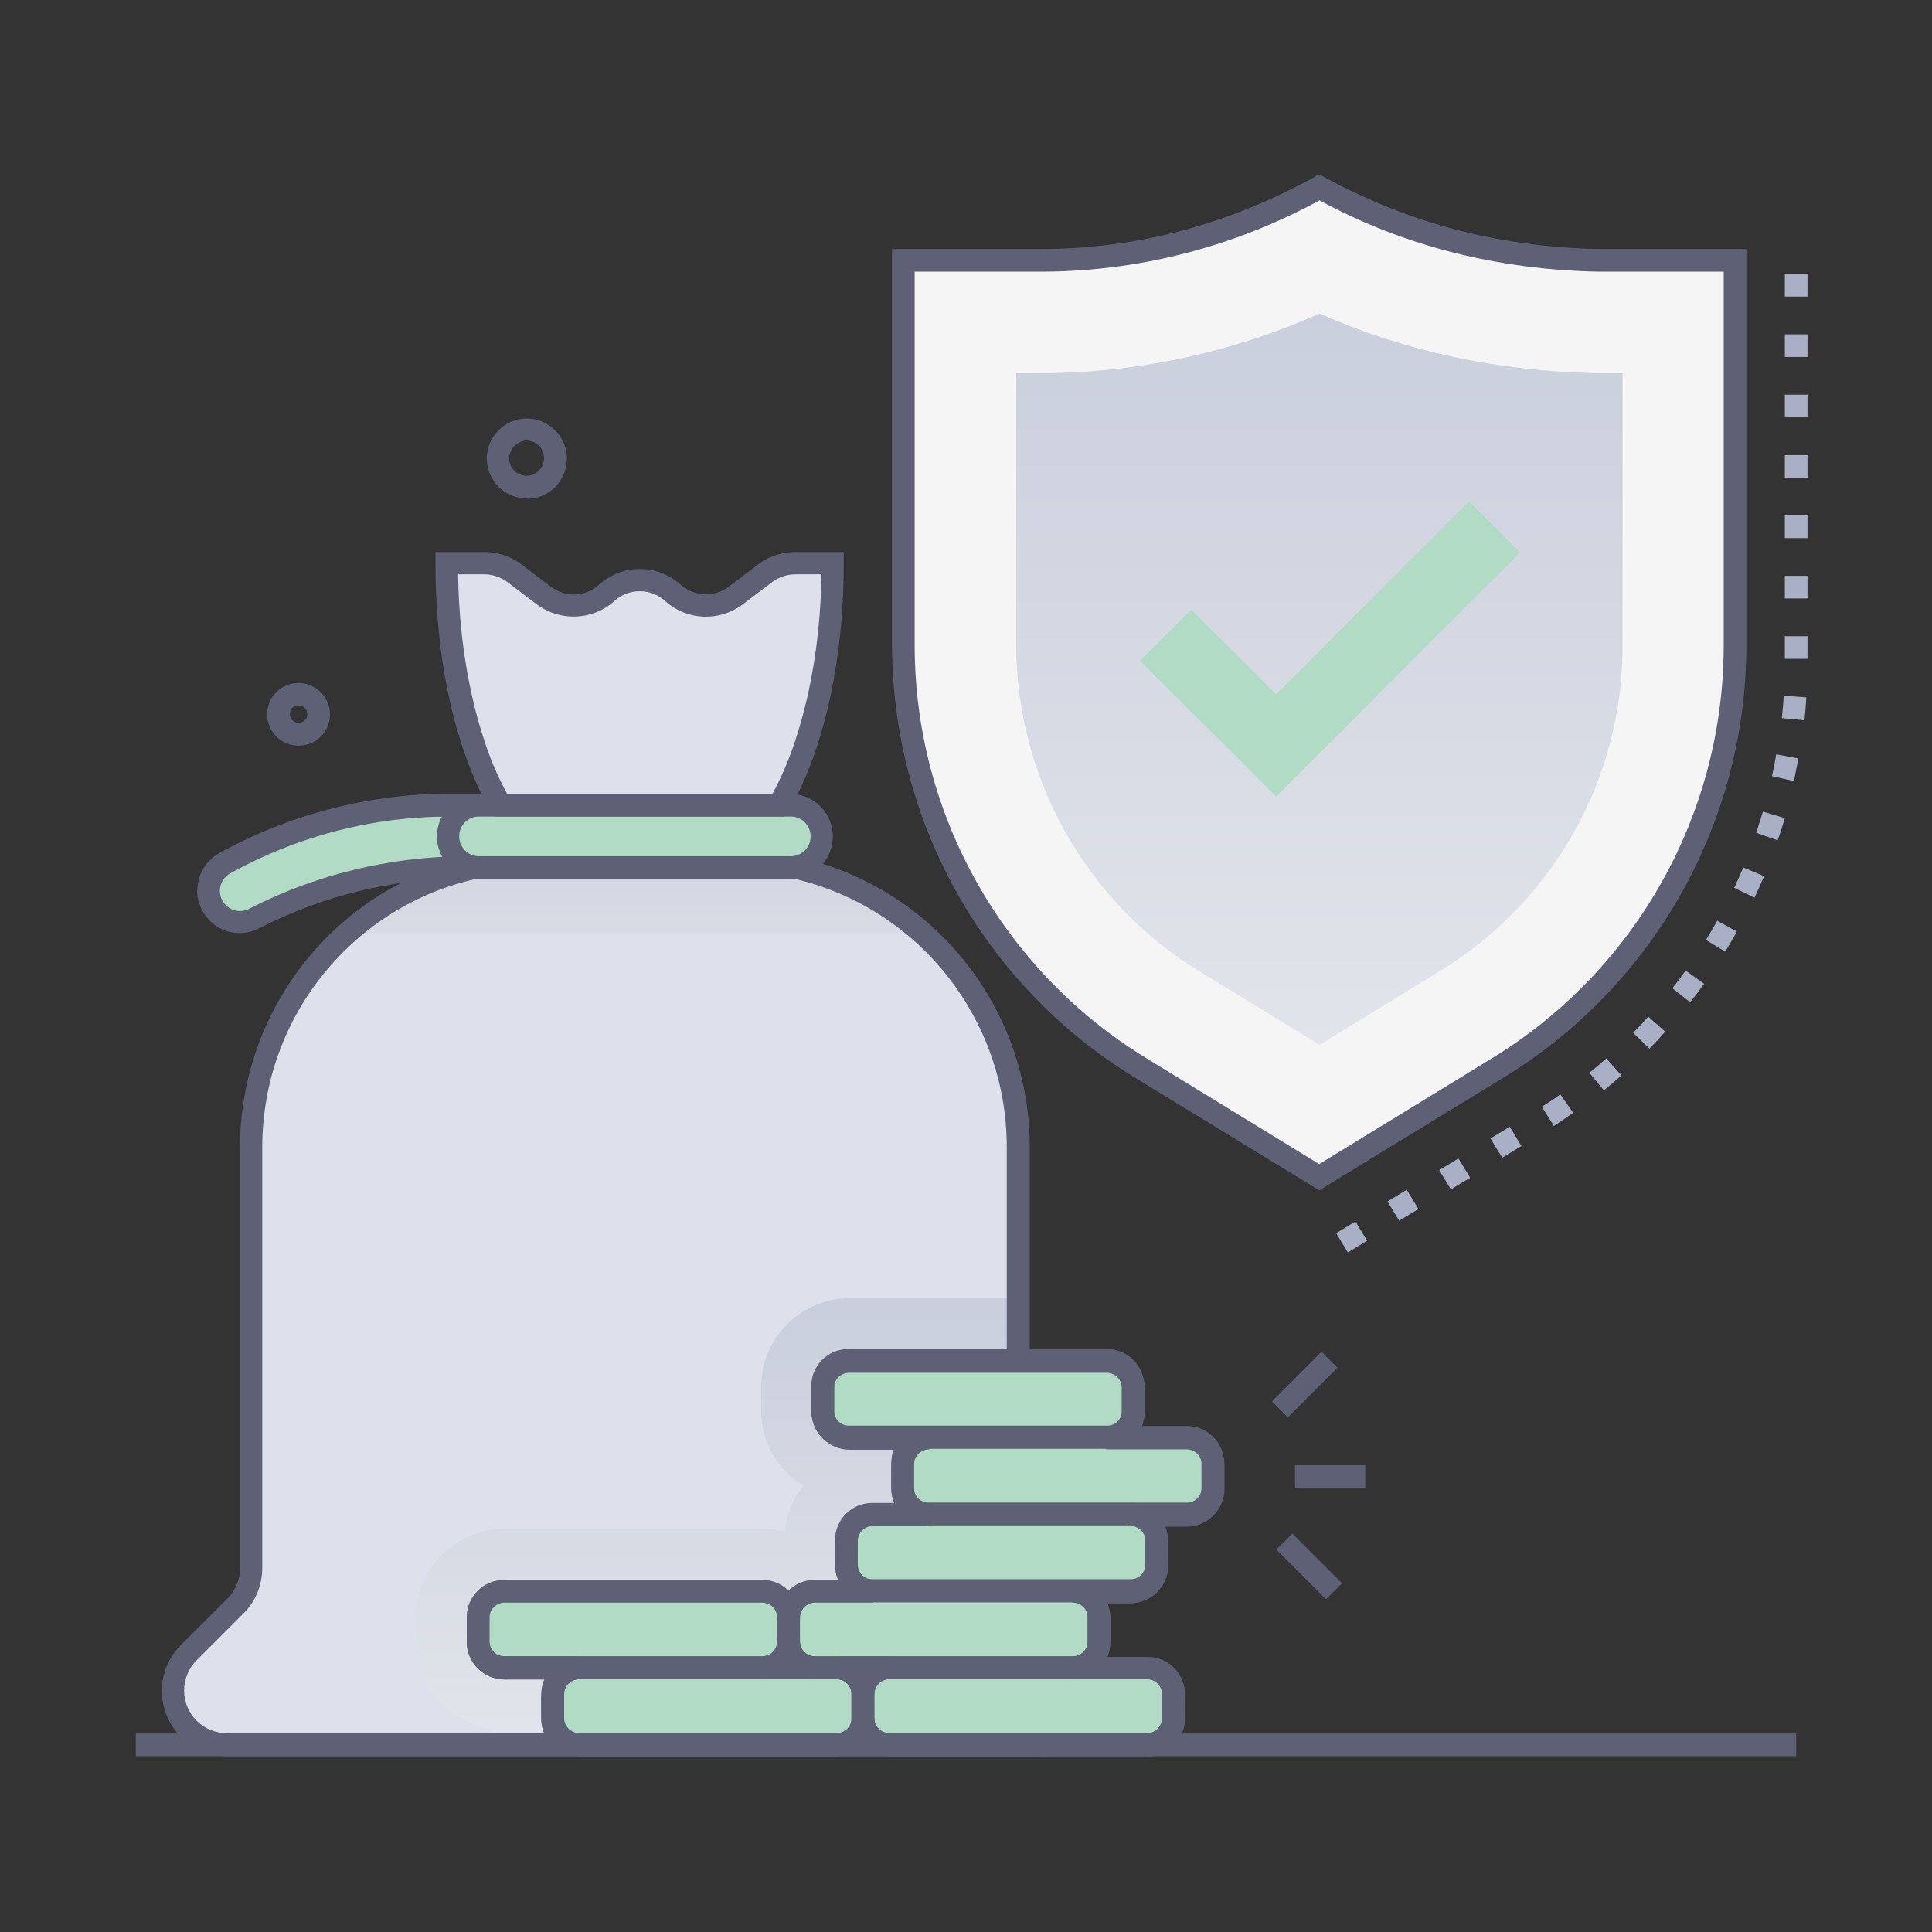
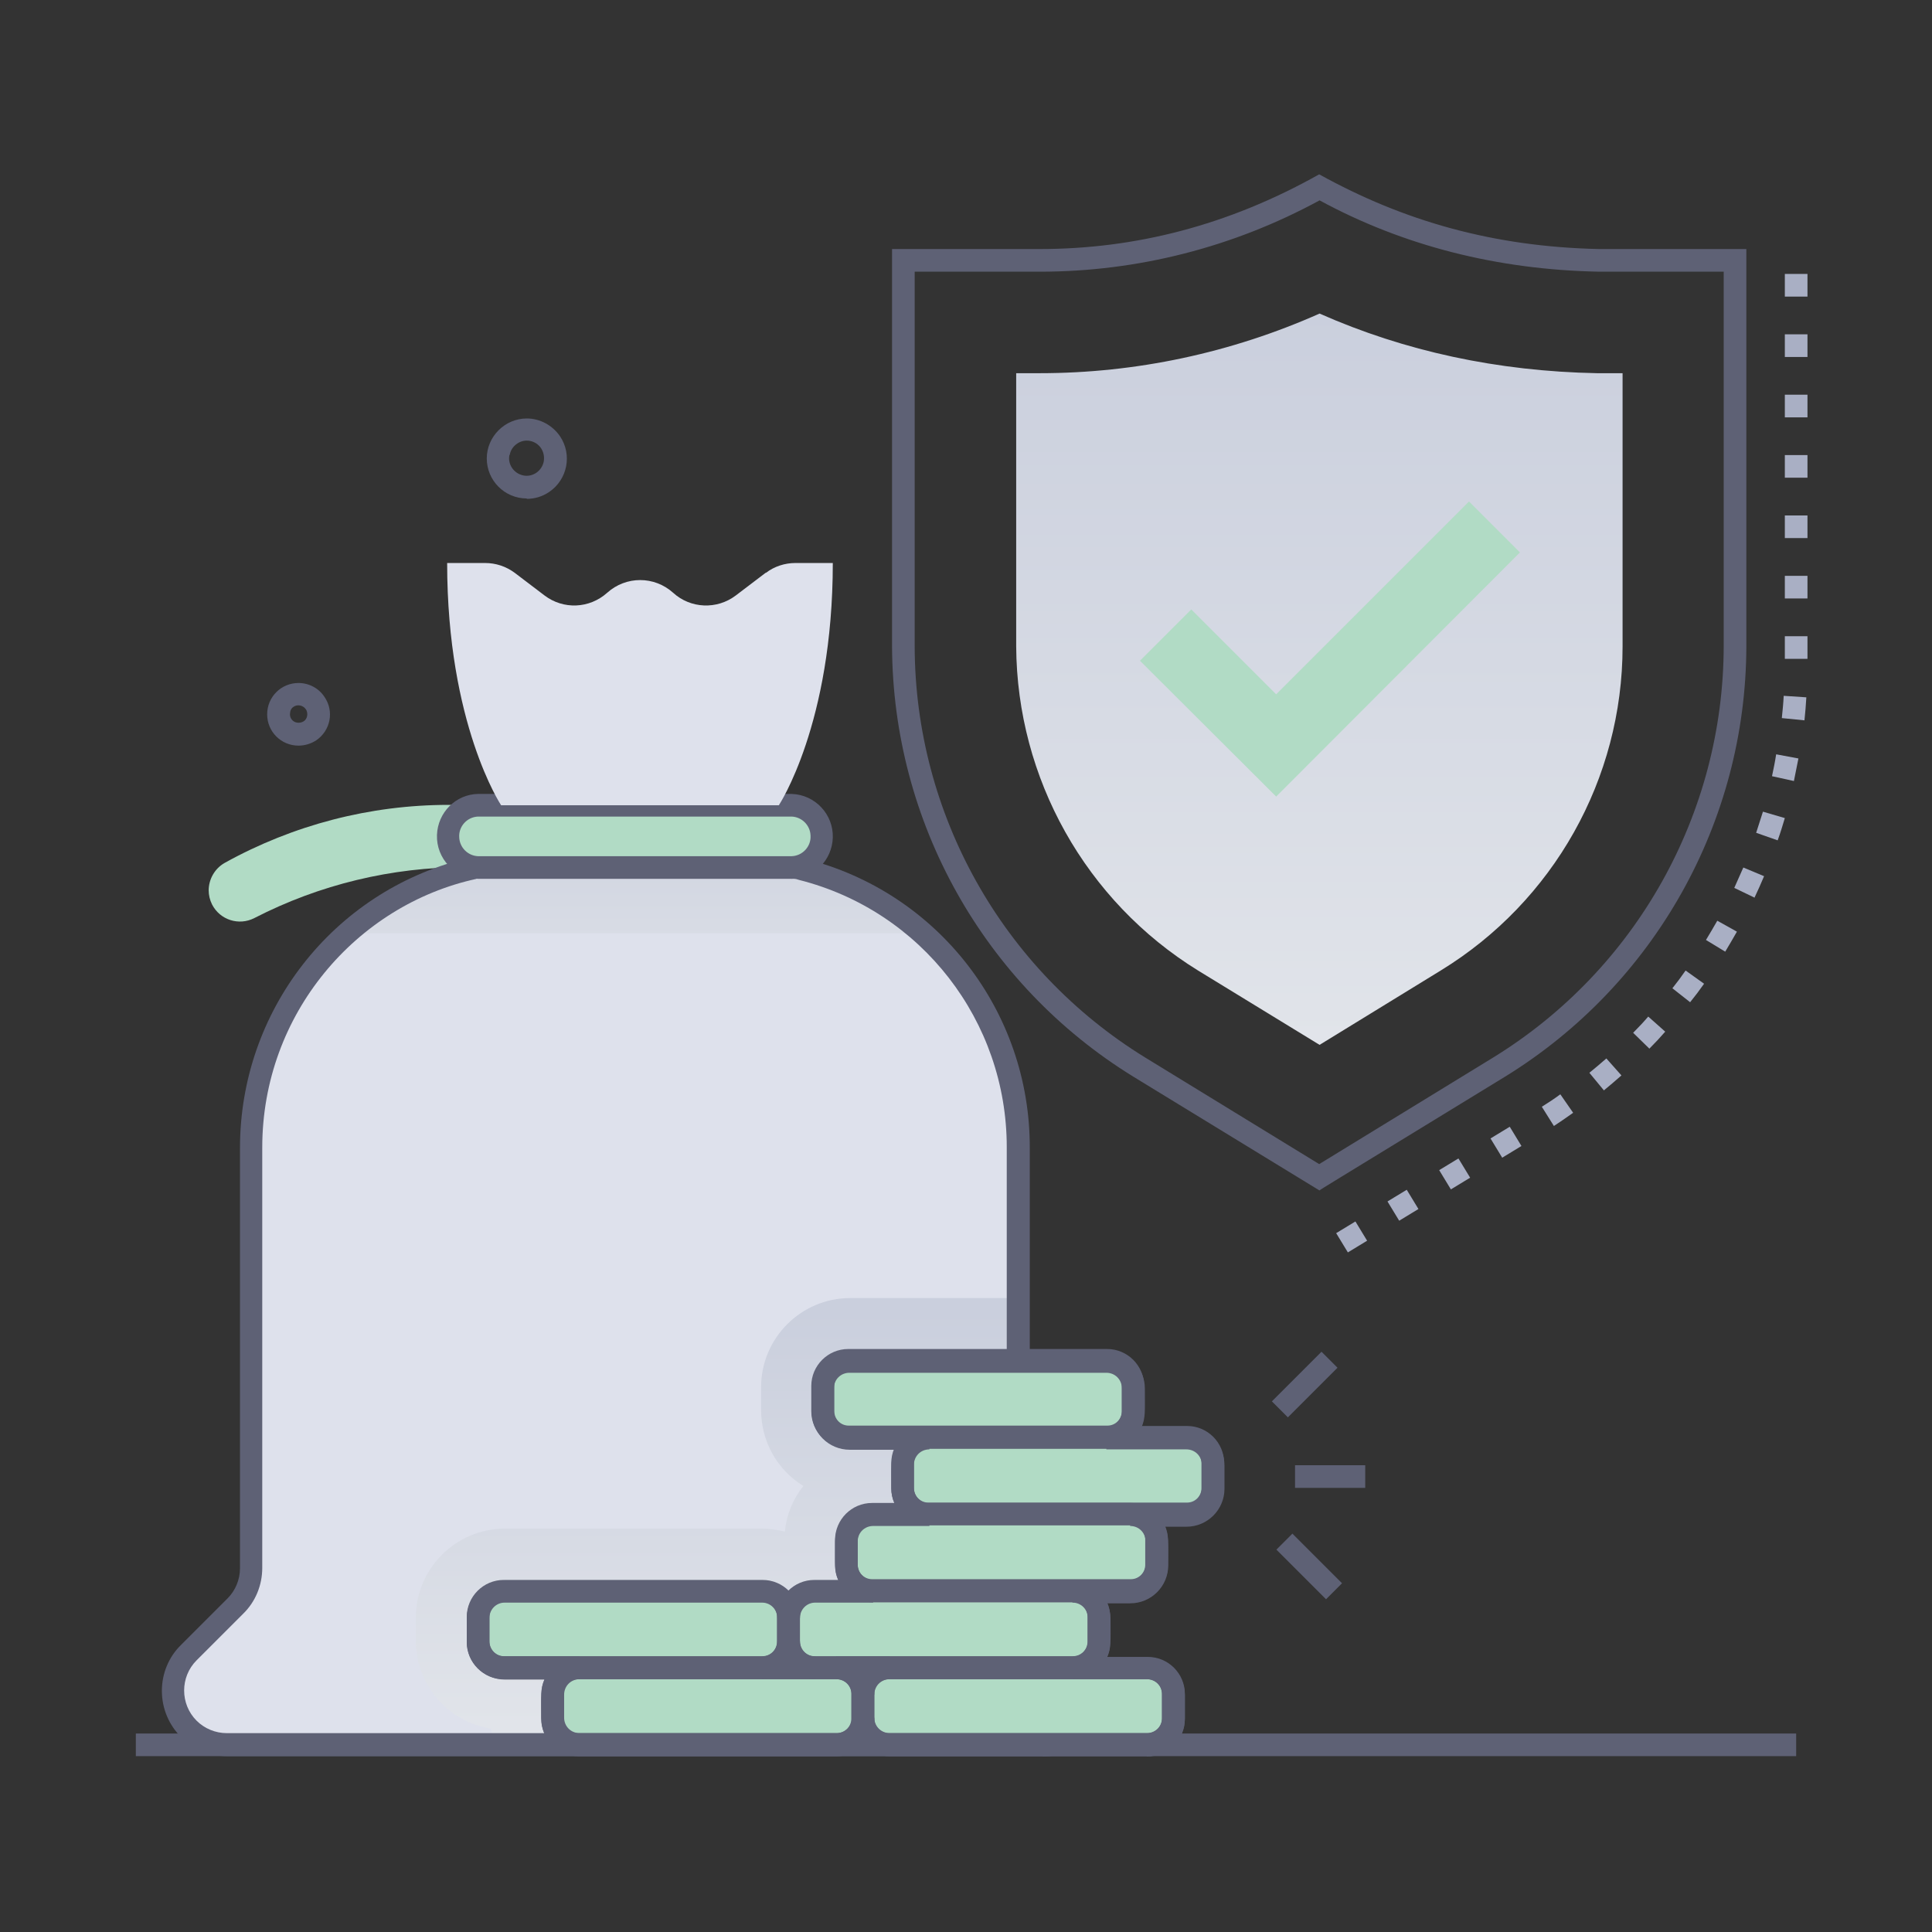
<svg xmlns="http://www.w3.org/2000/svg" viewBox="0 0 512 512">
  <rect x="0" y="0" width="512" height="512" fill="#333333" stroke="none" />
  <defs>
    <style>      .cls-1 {        fill: #b1dbc5;      }      .cls-2 {        fill: #dee1ec;      }      .cls-3 {        fill: url(#Unbenannter_Verlauf_3);      }      .cls-4 {        fill: url(#Unbenannter_Verlauf_2);      }      .cls-4, .cls-5, .cls-6 {        isolation: isolate;      }      .cls-4, .cls-6 {        mix-blend-mode: multiply;      }      .cls-7 {        fill: #a9afc4;      }      .cls-8 {        fill: #5e6175;      }      .cls-9 {        fill: #f5f5f5;      }      .cls-6 {        fill: url(#Unbenannter_Verlauf);      }    </style>
    <linearGradient id="Unbenannter_Verlauf" data-name="Unbenannter Verlauf" x1="200.4" y1="166.8" x2="200.4" y2="-5" gradientTransform="translate(0 514) scale(1 -1)" gradientUnits="userSpaceOnUse">
      <stop offset="0" stop-color="#cacfdd" />
      <stop offset="1" stop-color="#eef0f1" />
    </linearGradient>
    <linearGradient id="Unbenannter_Verlauf_2" data-name="Unbenannter Verlauf 2" x1="168.2" y1="309.1" x2="168.2" y2="198.4" gradientTransform="translate(0 514) scale(1 -1)" gradientUnits="userSpaceOnUse">
      <stop offset="0" stop-color="#cacfdd" />
      <stop offset="1" stop-color="#eef0f1" />
    </linearGradient>
    <linearGradient id="Unbenannter_Verlauf_3" data-name="Unbenannter Verlauf 3" x1="349.6" y1="432.2" x2="349.6" y2="128.4" gradientTransform="translate(0 514) scale(1 -1)" gradientUnits="userSpaceOnUse">
      <stop offset="0" stop-color="#cacfdd" />
      <stop offset="1" stop-color="#eef0f1" />
    </linearGradient>
  </defs>
  <g>
    <g id="Ebene_1">
      <g class="cls-5">
        <g id="financial_insurance">
          <path class="cls-2" d="M290.6,448c0,7.9-6.4,14.3-14.3,14.3H60.2c-7.9,0-14.3-6.4-14.3-14.3,0-3.8,1.5-7.4,4.2-10.1l12.3-12.3c2.7-2.7,4.2-6.3,4.2-10.1v-111.4c0-21.7,9.3-42.4,25.5-56.8,9.1-8.1,20-13.9,31.8-16.9,1.4-.4,2.2-.5,2.2-.5h84.4s.8.2,2.2.5c11.8,3,22.8,8.7,31.9,16.9,16.2,14.5,25.5,35.1,25.4,56.8v111.4c0,3.8,1.5,7.5,4.2,10.1l12.3,12.3c2.7,2.7,4.2,6.3,4.2,10.1Z" />
          <path class="cls-6" d="M290.6,448c0,7.9-6.4,14.3-14.3,14.3h-145.3c-.4-1.4-.7-2.8-.9-4.2-11.5-1.8-19.9-11.7-19.9-23.3v-6.1c0-13,10.6-23.6,23.6-23.6h68.1c2.1,0,4.1.3,6.1.8.4-4.4,2.1-8.6,4.9-12.1-7-4.3-11.2-11.9-11.2-20.1v-6.1c0-13,10.6-23.6,23.6-23.6h44.8v71.4c0,3.8,1.5,7.5,4.2,10.1l12.3,12.3c2.7,2.7,4.2,6.3,4.2,10.1Z" />
          <path class="cls-4" d="M244.4,247.3H92c9.1-8.1,20-13.9,31.8-16.9,1.4-.4,2.2-.5,2.2-.5h84.4s.8.2,2.2.5c11.8,3,22.7,8.7,31.8,16.9Z" />
          <path class="cls-1" d="M55.3,236c0-3,1.6-5.8,4.2-7.3,18.2-10.1,38.6-15.4,59.4-15.4h22.5c4.4,0,8.1,3.3,8.5,7.7.3,4.6-3.1,8.5-7.7,8.8-.2,0-.4,0-.5,0h-18.4c-19.5,0-38.6,4.6-55.9,13.5-4.1,2.1-9.1.5-11.2-3.6-.6-1.2-.9-2.5-.9-3.8Z" />
-           <path class="cls-8" d="M52.3,236c0-4.1,2.2-7.9,5.8-9.9,18.6-10.3,39.6-15.7,60.9-15.8h22.5c6,0,11,4.5,11.5,10.5.4,6.2-4.3,11.6-10.5,12-.3,0-.5,0-.8,0h-18.4c-19,0-37.7,4.5-54.6,13.2-5.6,2.9-12.4.7-15.2-4.9-.8-1.6-1.3-3.4-1.3-5.2ZM119,216.4c-20.3,0-40.2,5.2-57.9,15-2.6,1.4-3.6,4.6-2.2,7.2,1.4,2.6,4.6,3.6,7.2,2.2h0c17.7-9.1,37.4-13.8,57.3-13.9h18.4c2.9,0,5.3-2.4,5.3-5.3,0-.1,0-.2,0-.4-.3-2.8-2.7-5-5.5-4.9h-22.5Z" />
          <rect class="cls-1" x="118.4" y="213.4" width="99.6" height="16.5" rx="8.3" ry="8.3" />
          <path class="cls-8" d="M209.8,232.9h-83.1c-6.2-.2-11.1-5.4-10.9-11.6.2-6,5-10.8,10.9-10.9h83.1c6.2.2,11.1,5.4,10.9,11.6-.2,6-5,10.8-10.9,10.9ZM126.7,216.4c-2.9.1-5.2,2.6-5,5.5.1,2.7,2.3,4.9,5,5h83.1c2.9-.1,5.2-2.6,5-5.5-.1-2.7-2.3-4.9-5-5h-83.1Z" />
          <path class="cls-2" d="M202.9,151.8l-7.9,6c-5,3.8-12,3.5-16.6-.7h0c-5-4.5-12.5-4.5-17.5,0h0c-4.7,4.2-11.6,4.5-16.6.7l-7.9-6c-2.3-1.7-5-2.6-7.9-2.6h-10c0,42.7,14.3,64.2,14.3,64.2h73.6s14.3-21.5,14.3-64.2h-9.9c-2.8,0-5.6.9-7.8,2.6Z" />
          <path class="cls-8" d="M276.3,465.4H60.2c-9.6,0-17.3-7.8-17.3-17.3,0-4.6,1.8-9,5.1-12.2l12.3-12.3c2.1-2.1,3.3-5,3.3-8v-111.4c0-36.2,24.5-67.8,59.6-76.6.9-.2,1.8-.4,2.6-.6h85c.9.2,1.8.4,2.6.6,35.1,8.8,59.6,40.4,59.5,76.6v111.4c0,3,1.2,5.9,3.3,8l12.3,12.3c6.8,6.8,6.8,17.7,0,24.5-3.2,3.2-7.7,5.1-12.2,5.1h0ZM126.3,232.9c-31.8,6.9-56.8,35.8-56.8,71.2v111.4c0,4.6-1.8,9-5.1,12.2l-12.3,12.3c-4.4,4.4-4.4,11.6,0,16,2.1,2.1,5,3.3,8,3.3h216.1c6.3,0,11.3-5.1,11.3-11.4,0-3-1.2-5.8-3.3-8l-12.3-12.3c-3.3-3.2-5.1-7.7-5.1-12.2v-111.4c0-33.4-22.6-62.6-55-70.8-2.5-.6,6.6-.4-85.6-.4Z" />
-           <path class="cls-8" d="M208,216.4h-76.9l-.9-1.3c-.6-.9-14.8-22.8-14.8-65.8v-3h13c3.5,0,6.9,1.1,9.7,3.2l7.9,6c3.9,2.9,9.2,2.7,12.8-.6,6.1-5.5,15.4-5.5,21.5,0,3.6,3.2,9,3.5,12.8.6l7.9-6c2.8-2.1,6.2-3.2,9.7-3.2h12.9v3c0,43.1-14.2,64.9-14.8,65.8l-.9,1.3ZM134.5,210.4h70.2c2.5-4.6,4.5-9.4,6.1-14.3,3-9.1,6.6-23.9,6.9-43.9h-6.9c-2.2,0-4.3.7-6.1,2l-7.9,6c-6.2,4.6-14.7,4.3-20.5-.9-3.8-3.5-9.7-3.5-13.5,0-5.7,5.1-14.3,5.5-20.5.9l-7.9-6c-1.8-1.3-3.9-2-6.1-2h-6.9c.3,20,3.9,34.8,6.9,43.9,1.6,5,3.6,9.7,6.1,14.3h0Z" />
          <rect class="cls-8" x="36" y="459.4" width="440" height="6" />
          <rect class="cls-1" x="228.7" y="442" width="82.3" height="20.4" rx="6.8" ry="6.8" />
          <rect class="cls-1" x="208.9" y="421.6" width="82.3" height="20.4" rx="6.8" ry="6.8" />
          <rect class="cls-1" x="146.4" y="442" width="82.3" height="20.4" rx="6.8" ry="6.8" />
          <rect class="cls-1" x="126.6" y="421.6" width="82.3" height="20.4" rx="6.8" ry="6.8" />
          <rect class="cls-1" x="224.3" y="401.2" width="82.3" height="20.4" rx="6.8" ry="6.8" />
          <rect class="cls-1" x="239.2" y="380.9" width="82.3" height="20.4" rx="6.8" ry="6.8" />
          <rect class="cls-1" x="218" y="360.5" width="82.3" height="20.4" rx="6.8" ry="6.8" />
          <path class="cls-8" d="M304.2,465.4h-68.6c-5.4,0-9.8-4.4-9.8-9.8v-6.7c0-5.4,4.4-9.8,9.8-9.8h68.6c5.4,0,9.8,4.4,9.8,9.8v6.7c0,5.4-4.4,9.8-9.8,9.8ZM235.5,445c-2.1,0-3.8,1.7-3.8,3.8v6.7c0,2.1,1.7,3.8,3.8,3.8h68.6c2.1,0,3.8-1.7,3.8-3.8v-6.7c0-2.1-1.7-3.8-3.8-3.8h-68.6Z" />
          <path class="cls-8" d="M284.4,445h-68.6c-5.4,0-9.8-4.4-9.8-9.8v-6.7c0-5.4,4.4-9.8,9.8-9.8h68.6c5.4,0,9.8,4.4,9.8,9.8v6.7c0,5.4-4.4,9.8-9.8,9.8ZM215.8,424.6c-2.1,0-3.8,1.7-3.8,3.8v6.7c0,2.1,1.7,3.8,3.8,3.8h68.6c2.1,0,3.8-1.7,3.8-3.8v-6.7c0-2.1-1.7-3.8-3.8-3.8h-68.6Z" />
          <path class="cls-8" d="M221.9,465.4h-68.6c-5.4,0-9.8-4.4-9.8-9.8v-6.7c0-5.4,4.4-9.8,9.8-9.8h68.6c5.4,0,9.8,4.4,9.8,9.8v6.7c0,5.4-4.4,9.8-9.8,9.8ZM153.2,445c-2.1,0-3.8,1.7-3.8,3.8v6.7c0,2.1,1.7,3.8,3.8,3.8h68.6c2.1,0,3.8-1.7,3.8-3.8v-6.7c0-2.1-1.7-3.8-3.8-3.8h-68.6Z" />
          <path class="cls-8" d="M202.1,445h-68.6c-5.4,0-9.8-4.4-9.8-9.8v-6.7c0-5.4,4.4-9.8,9.8-9.8h68.6c5.4,0,9.8,4.4,9.8,9.8v6.7c0,5.4-4.4,9.8-9.8,9.8ZM133.5,424.6c-2.1,0-3.8,1.7-3.8,3.8v6.7c0,2.1,1.7,3.8,3.8,3.8h68.6c2.1,0,3.8-1.7,3.8-3.8v-6.7c0-2.1-1.7-3.8-3.8-3.8h-68.6Z" />
          <path class="cls-8" d="M299.7,424.6h-68.6c-5.4,0-9.8-4.4-9.8-9.8v-6.7c0-5.4,4.4-9.8,9.8-9.8h68.6c5.4,0,9.8,4.4,9.8,9.8v6.7c0,5.4-4.4,9.8-9.8,9.8ZM231.1,404.2c-2.1,0-3.8,1.7-3.8,3.8v6.7c0,2.1,1.7,3.8,3.8,3.8h68.6c2.1,0,3.8-1.7,3.8-3.8v-6.7c0-2.1-1.7-3.8-3.8-3.8h-68.6Z" />
          <path class="cls-8" d="M314.7,404.2h-68.7c-5.4,0-9.8-4.4-9.8-9.8v-6.7c0-5.4,4.4-9.8,9.8-9.8h68.6c5.4,0,9.8,4.4,9.8,9.8v6.7c0,5.4-4.4,9.8-9.8,9.8ZM246,383.9c-2.1,0-3.8,1.7-3.8,3.8v6.7c0,2.1,1.7,3.8,3.8,3.8h68.6c2.1,0,3.8-1.7,3.8-3.8v-6.7c0-2.1-1.7-3.8-3.8-3.8h-68.6Z" />
          <path class="cls-8" d="M293.5,383.9h-68.6c-5.4,0-9.9-4.4-9.9-9.9,0,0,0,0,0,0v-6.7c0-5.4,4.4-9.8,9.8-9.8h68.6c5.4,0,9.8,4.4,9.8,9.8v6.7c0,5.4-4.4,9.9-9.8,9.9,0,0,0,0,0,0ZM224.9,363.5c-2.1,0-3.8,1.7-3.8,3.8v6.7c0,2.1,1.7,3.8,3.8,3.8h68.6c2.1,0,3.8-1.7,3.8-3.8v-6.7c0-2.1-1.7-3.8-3.8-3.8h-68.6Z" />
          <path class="cls-8" d="M303.9,465.4h-68.1c-2.7,0-5.2-1.1-7.1-2.9-1.9,1.9-4.5,2.9-7.1,2.9h-68.1c-5.6,0-10.1-4.5-10.1-10.1,0-6.2-.2-7.7.9-10.2h-10.5c-5.6,0-10.1-4.5-10.1-10.1v-6.1c0-5.6,4.5-10.1,10.1-10.1h68.1c2.7,0,5.2,1.1,7.1,2.9,1.9-1.9,4.5-2.9,7.1-2.9h6.1c-1.1-2.5-.9-3.7-.9-10.2,0-5.6,4.5-10.1,10.1-10.1h5.7c-.6-1.3-.9-2.7-.9-4.1,0-6.2-.2-7.7.9-10.2h-11.9c-5.6,0-10.1-4.5-10.1-10.1v-6.1c0-5.6,4.5-10.1,10.1-10.1h68.1c5.6,0,10.1,4.5,10.1,10.1,0,6.2.2,7.7-.9,10.3h11.9c5.6,0,10.1,4.5,10.1,10.1v6.1c0,5.6-4.5,10.1-10.1,10.1h-5.7c1.1,2.5.9,3.7.9,10.2,0,5.6-4.5,10.1-10.1,10.1h-6.1c.6,1.3.9,2.7.9,4.1,0,6.2.2,7.7-.9,10.2h10.5c5.6,0,10.1,4.5,10.1,10.1v6.1c0,5.6-4.5,10.1-10.1,10.1ZM225.7,455.2h6c0,2.3,1.8,4.1,4.1,4.1h68.1c2.3,0,4.1-1.8,4.1-4.1v-6.1c0-2.3-1.8-4.1-4.1-4.1h-19.7v-6c2.3,0,4.1-1.8,4.1-4.1v-6.1c0-2.3-1.8-4.1-4.1-4.1v-6h15.3c2.3,0,4.1-1.8,4.1-4.1v-6.1c0-2.3-1.8-4.1-4.1-4.1v-6h14.9c2.3,0,4.1-1.8,4.1-4.1v-6.1c0-2.3-1.8-4.1-4.1-4.1h-21.2v-6c2.3,0,4.1-1.9,4.1-4.1v-6.1c0-2.3-1.8-4.1-4.1-4.1h-68.1c-2.3,0-4.1,1.8-4.1,4.1v6.1c0,2.3,1.8,4.1,4.1,4.1h21.2v6c-2.3,0-4.1,1.8-4.1,4.1v6.1c0,2.3,1.8,4.1,4.1,4.1v6h-14.9c-2.3,0-4.1,1.8-4.1,4.1,0,0,0,0,0,0v6.1c0,2.3,1.8,4.1,4.1,4.1v6h-15.3c-2.3,0-4.1,1.8-4.1,4.1h-6c0-2.3-1.8-4.1-4.1-4.1h-68.1c-2.3,0-4.1,1.8-4.1,4.1v6.1c0,2.3,1.8,4.1,4.1,4.1h19.8v6c-2.3,0-4.1,1.8-4.1,4.1v6.1c0,2.3,1.8,4.1,4.1,4.1h68.1c2.3,0,4.1-1.9,4.1-4.1ZM231.7,449.1h-6c0-2.3-1.8-4.1-4.1-4.1v-6h14.2v6c-2.3,0-4.1,1.8-4.1,4.1h0ZM216.1,445h-14.2v-6c2.3,0,4.1-1.8,4.1-4.1h6c0,2.3,1.8,4.1,4.1,4.1v6Z" />
          <path class="cls-8" d="M139.6,132.1c-5.9,0-10.6-4.8-10.6-10.6s4.8-10.6,10.6-10.6c3.5,0,6.8,1.8,8.8,4.7,3.3,4.9,2,11.5-2.9,14.8-1.8,1.2-3.8,1.8-5.9,1.8ZM135,120.6c-.5,2.5,1.2,4.9,3.7,5.4s4.9-1.2,5.4-3.7c.2-1.2,0-2.4-.7-3.5h0c-1.4-2.1-4.3-2.7-6.4-1.2-1,.7-1.7,1.7-1.9,2.9Z" />
          <path class="cls-8" d="M79.1,197.6c-4.6,0-8.3-3.7-8.3-8.3,0-4.6,3.7-8.3,8.3-8.3,2.8,0,5.4,1.4,6.9,3.7,2.6,3.8,1.6,8.9-2.2,11.5-1.4.9-3,1.4-4.7,1.4ZM76.9,188.8c-.3,1.2.5,2.5,1.8,2.7s2.5-.5,2.7-1.8c.1-.6,0-1.3-.4-1.8h0c-.7-1-2.2-1.3-3.2-.6-.5.3-.8.8-.9,1.4Z" />
          <rect class="cls-8" x="343.2" y="388.3" width="18.6" height="6" />
          <rect class="cls-8" x="336.5" y="363.9" width="18.6" height="6" transform="translate(-158.2 352) rotate(-45)" />
          <rect class="cls-8" x="344" y="405.9" width="6" height="18.6" transform="translate(-192 366.9) rotate(-45)" />
-           <path class="cls-9" d="M425.2,259.9c22.2-24.2,34.6-55.8,34.7-88.6v-102.3h-36.1c-26.2-.5-51.4-6.7-74.1-19.3-22.7,12.6-48.2,19.3-74.1,19.3h-36.1v102.3c.2,45.4,23.8,87.5,62.5,111.4l47.8,29.2h0l47.8-29.2c10.3-6.3,19.6-14,27.8-22.9Z" />
          <path class="cls-3" d="M317.5,257.2c-29.8-18.4-48-50.9-48.2-85.9v-72.4h6.2c25.6,0,50.8-5.4,74.2-15.8,22.6,10,47.2,15.3,73.5,15.8h6.8v72.4c0,35.1-18.3,67.6-48.2,85.9l-32.1,19.7-32.2-19.7Z" />
          <polygon class="cls-1" points="338.2 211.1 302.1 175.1 315.7 161.5 338.2 184 389.3 132.9 402.8 146.4 338.2 211.1" />
          <path class="cls-8" d="M349.7,315.5l-49.4-30.2c-39.6-24.4-63.7-67.5-63.9-114v-105.3h39.1c25.2,0,49.9-6.2,74.1-19.8,22.4,12.4,46.2,19.2,74.2,19.8h39v105.3c-.1,46.5-24.3,89.6-63.9,114-53.3,32.6-47.1,28.8-49.3,30.2ZM242.4,72v99.3c.1,44.4,23.2,85.6,61,108.9l46.2,28.3,46.2-28.3c37.8-23.3,60.9-64.5,61-108.9v-99.3h-33c-27-.5-52-6.9-74.1-18.9-22.8,12.4-48.2,18.9-74.1,18.9h-33.1Z" />
          <path class="cls-7" d="M357.2,331.9l-3.1-5.1,5.1-3.1,3.1,5.1-5.1,3.1ZM370.8,323.5l-3.1-5.1,5.1-3.1,3.1,5.1-5.1,3.1ZM384.5,315.2l-3.1-5.1,5.1-3.1,3.1,5.1-5.1,3.1ZM398.1,306.8l-3.1-5.1,5.1-3.1,3.1,5.1-5.1,3.1ZM411.8,298.4l-3.2-5.1c1.6-1,3.3-2.1,4.9-3.3l3.4,4.9c-1.7,1.2-3.4,2.4-5.1,3.5h0ZM425,288.9l-3.8-4.6c1.5-1.2,3-2.5,4.5-3.8l4,4.5c-1.6,1.4-3.1,2.7-4.7,4h0ZM437.1,277.9l-4.3-4.2c1.5-1.5,2.9-3,4-4.3l4.5,4c-1.3,1.5-2.7,3-4.2,4.5h0ZM447.9,265.6l-4.7-3.7c1.2-1.5,2.4-3.1,3.5-4.7l4.9,3.5c-1.2,1.7-2.4,3.3-3.7,4.9h0ZM457.2,252.2l-5.1-3.1c1-1.6,2-3.4,3-5.1l5.2,2.9c-1,1.8-2.1,3.6-3.1,5.3h0ZM465,237.9l-5.4-2.6c.8-1.8,1.6-3.6,2.4-5.4l5.5,2.3c-.8,1.9-1.6,3.7-2.5,5.6ZM471.1,222.7l-5.7-2c.6-1.9,1.2-3.7,1.8-5.6l5.8,1.7c-.6,2-1.2,4-1.9,5.9h0ZM475.5,207l-5.9-1.3c.4-1.9.8-3.8,1.1-5.8l5.9,1.1c-.4,2-.8,4-1.2,6ZM478.2,190.9l-6-.6c.2-1.9.4-3.9.5-5.9l6,.4c-.1,2-.3,4.1-.5,6.1h0ZM479,174.6h-6v-6h6v6ZM479,158.6h-6v-6h6v6ZM479,142.6h-6v-6h6v6ZM479,126.6h-6v-6h6v6ZM479,110.6h-6v-6h6v6ZM479,94.6h-6v-6h6v6ZM479,78.6h-6v-6h6v6Z" />
        </g>
      </g>
    </g>
  </g>
</svg>